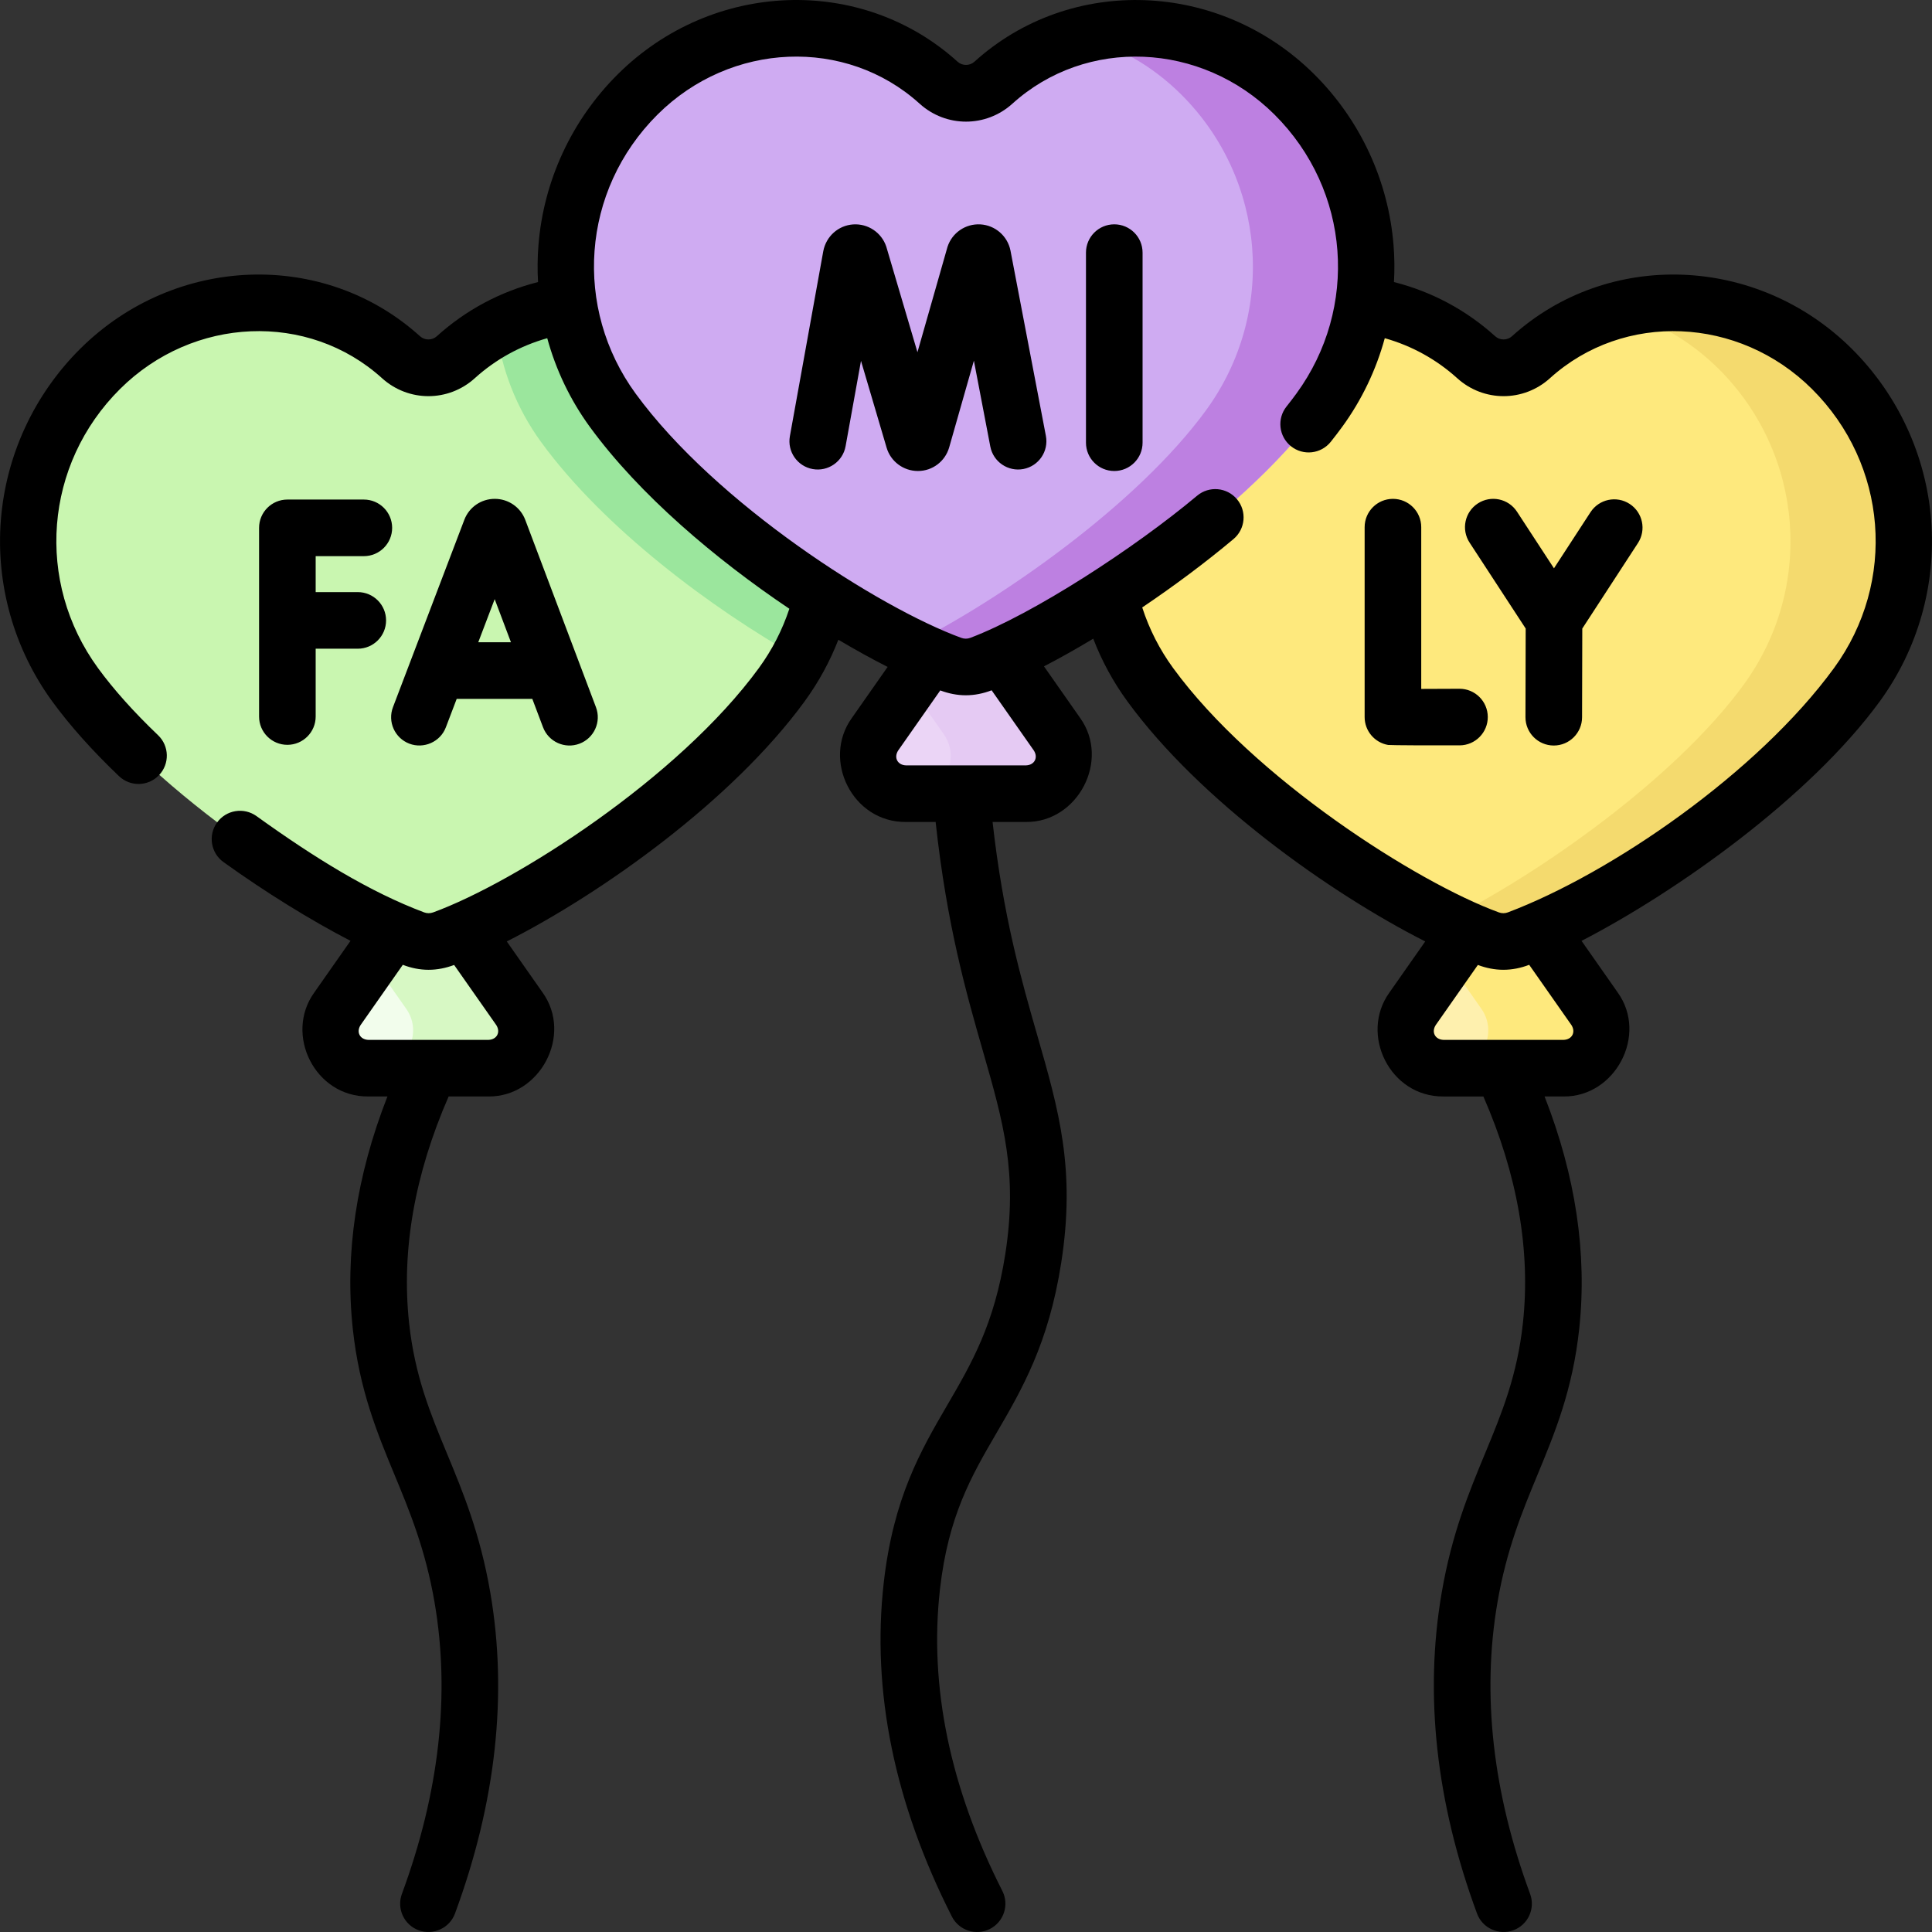
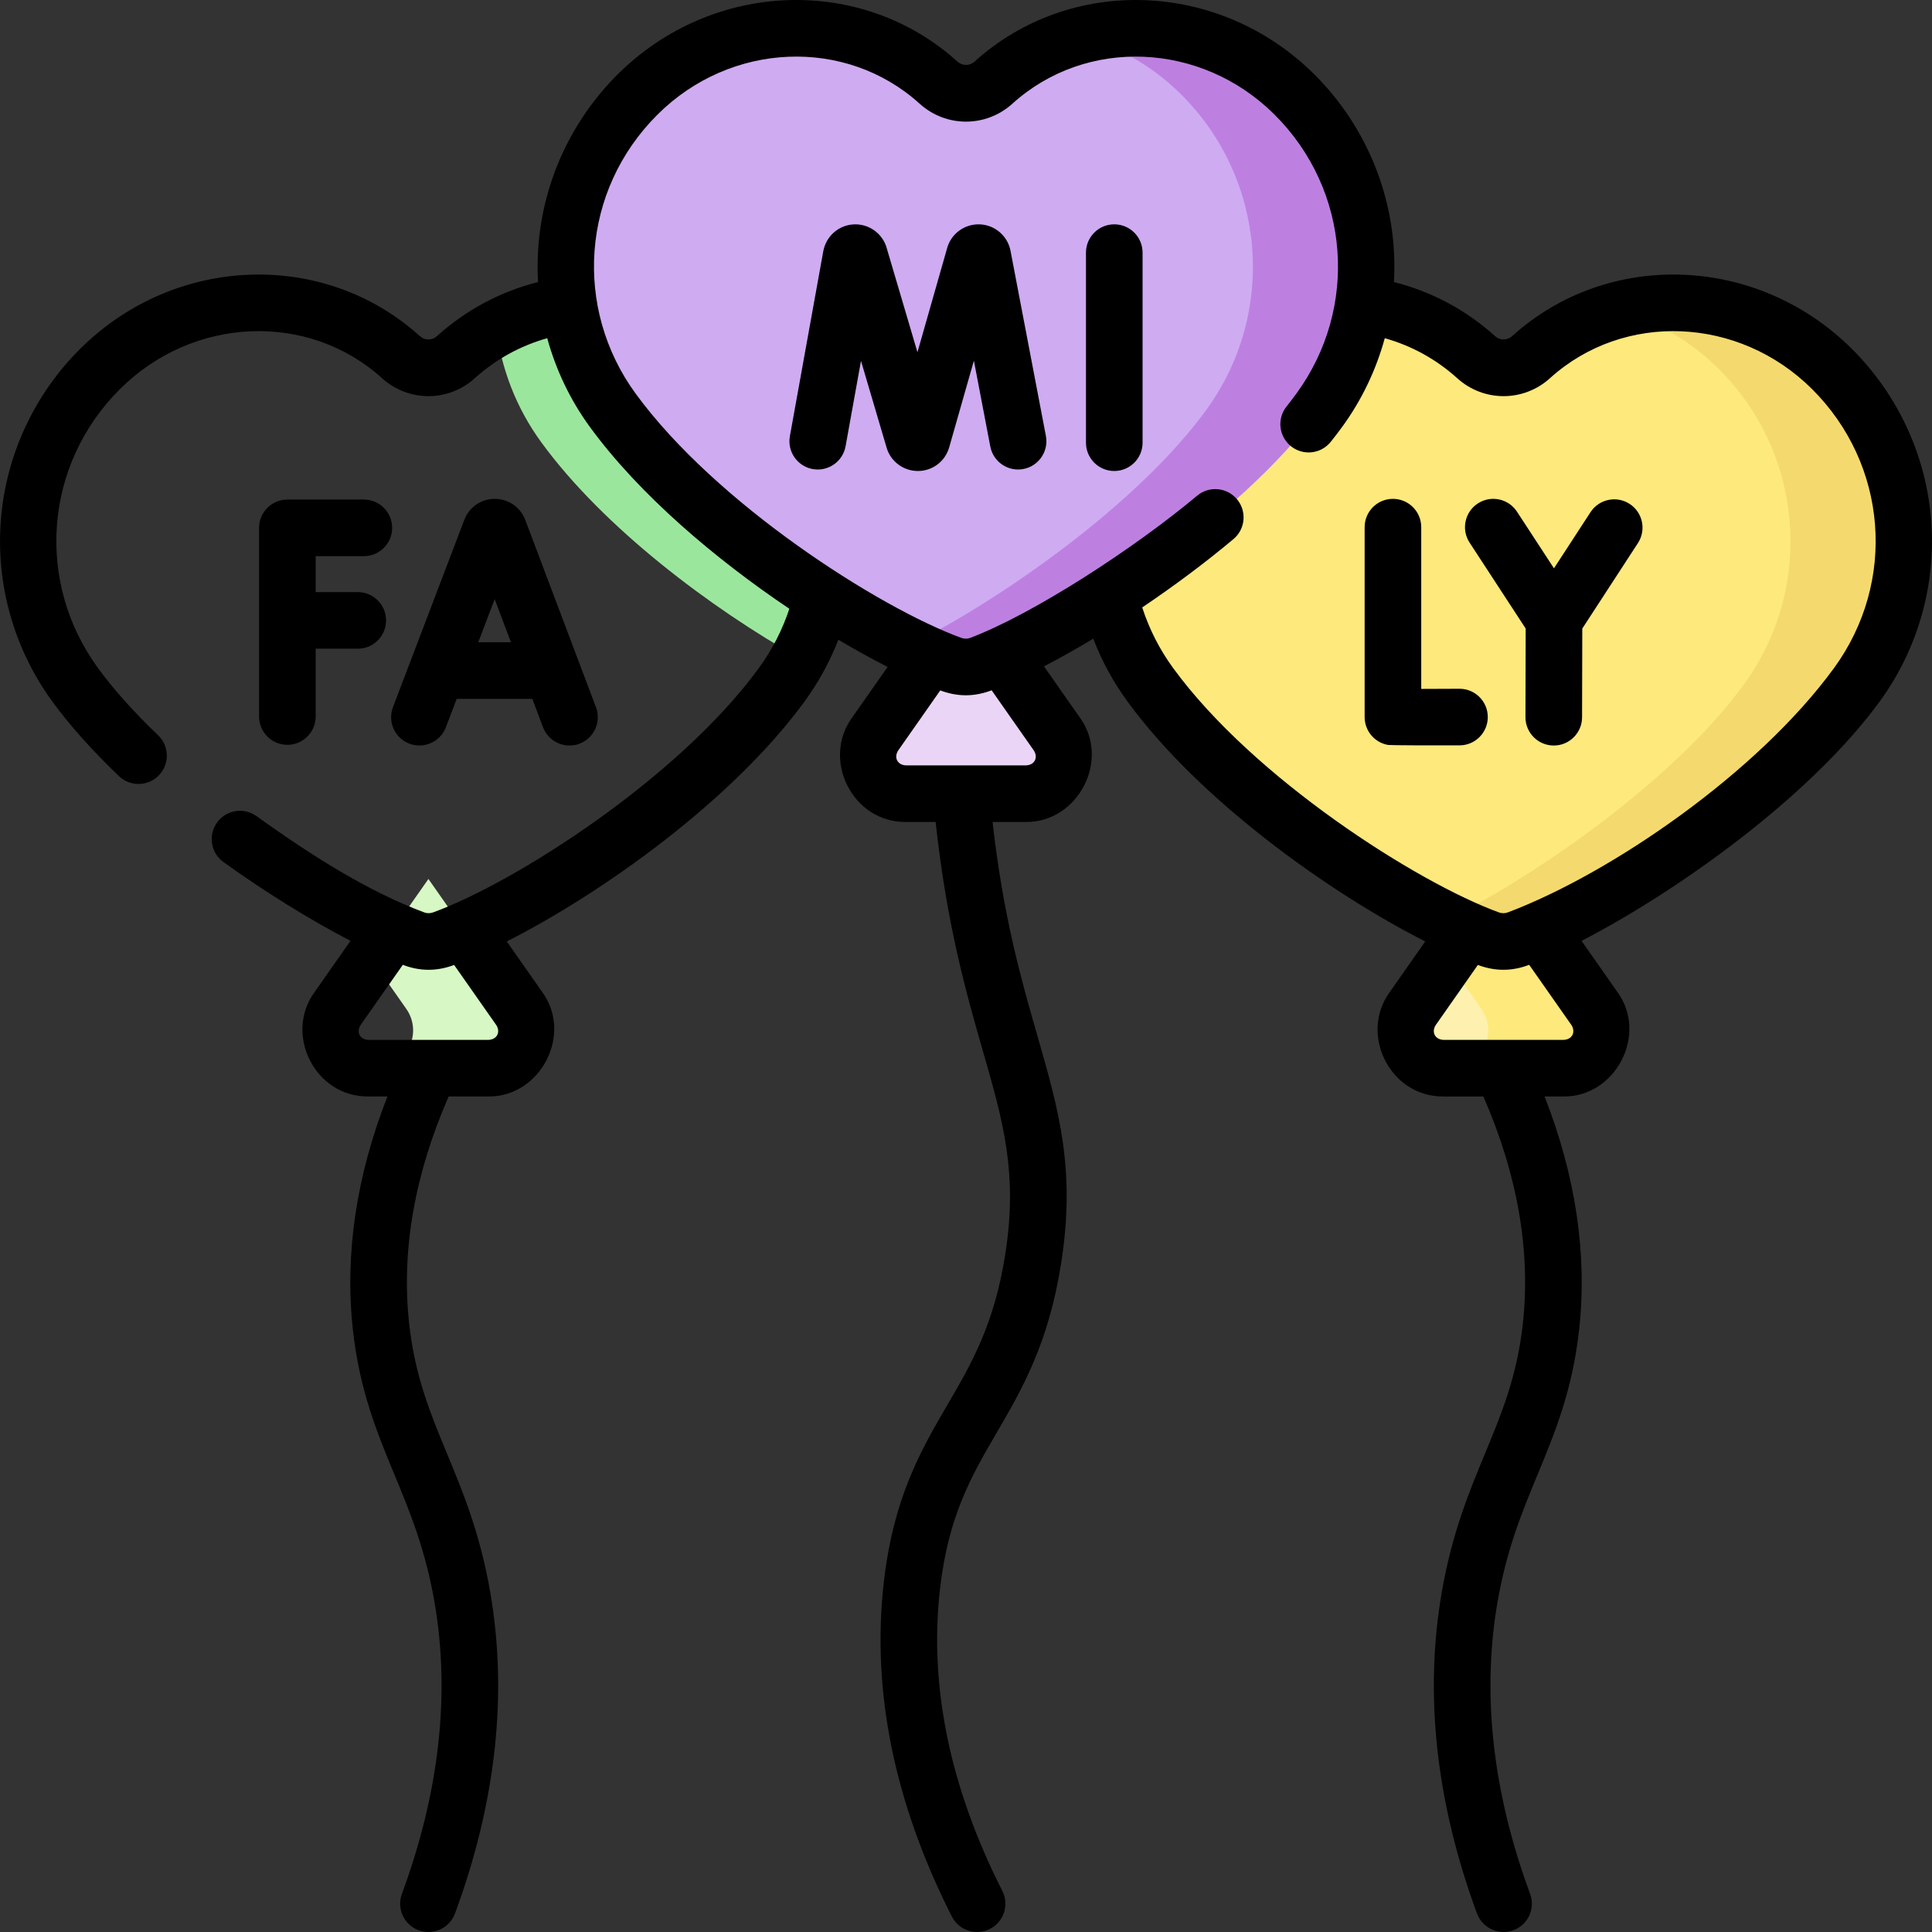
<svg xmlns="http://www.w3.org/2000/svg" id="Capa_1" enable-background="new 0 0 512.008 512.008" height="512" viewBox="0 0 512.008 512.008" width="512">
  <rect x="0" y="0" width="512.008" height="512.008" fill="#333333" stroke="none" />
  <g>
    <g>
      <g>
        <g>
-           <path d="m137.656 267.348-24.117-34.409-24.117 34.409c-4.645 6.627.096 15.74 8.189 15.74h31.855c8.094-.001 12.835-9.113 8.19-15.74z" fill="#f2fdec" />
          <path d="m137.656 267.348-24.116-34.409-15 21.401 9.116 13.007c4.645 6.627-.096 15.74-8.189 15.74h30c8.093 0 12.834-9.112 8.189-15.739z" fill="#d7f8c4" />
-           <path d="m117.331 248.852c-2.453.895-5.135.881-7.577-.042-22.971-8.673-68.65-38.296-89.838-67.342-18.774-25.736-15.997-61.212 6.608-83.696 22.346-22.227 57.43-23.299 79.756-3.1 4.102 3.711 10.418 3.71 14.519-.002 22.315-20.195 57.385-19.15 79.756 3.102 22.605 22.484 25.382 57.96 6.608 83.696-22.466 30.799-66.869 59.008-89.832 67.384z" fill="#c9f6b0" />
        </g>
      </g>
      <g>
        <g>
          <path d="m374.352 267.348 24.117-34.409 24.117 34.409c4.645 6.627-.096 15.74-8.189 15.74h-31.855c-8.094-.001-12.835-9.113-8.19-15.74z" fill="#fef0ae" />
          <path d="m422.585 267.348-24.117-34.409-15 21.401 9.117 13.007c4.645 6.627-.096 15.74-8.189 15.74h30c8.093 0 12.834-9.112 8.189-15.739z" fill="#fee97d" />
          <path d="m394.677 248.852c2.453.895 5.134.881 7.577-.042 22.971-8.673 68.65-38.296 89.838-67.342 18.774-25.736 15.997-61.212-6.608-83.696-22.346-22.227-57.43-23.299-79.756-3.1-4.102 3.711-10.418 3.71-14.519-.002-22.315-20.195-57.385-19.15-79.756 3.102-22.605 22.484-25.382 57.96-6.608 83.696 22.466 30.799 66.869 59.008 89.832 67.384z" fill="#fee97d" />
          <g>
            <path d="m485.484 97.773c-15.649-15.565-37.541-20.741-56.927-15.518 9.803 2.603 19.139 7.771 26.927 15.518 22.604 22.484 25.382 57.96 6.608 83.696-18.184 24.928-54.396 50.268-78.822 62.438 4.172 2.038 8.027 3.712 11.407 4.945 2.453.895 5.135.881 7.577-.042 22.97-8.673 68.65-38.296 89.837-67.342 18.775-25.735 15.997-61.211-6.607-83.695z" fill="#f4da6e" />
          </g>
        </g>
      </g>
      <g>
        <g>
          <path d="m231.887 194.595 24.117-34.409 24.117 34.409c4.645 6.627-.096 15.74-8.189 15.74h-31.855c-8.094-.001-12.835-9.113-8.19-15.74z" fill="#ebd5f6" />
-           <path d="m280.121 194.595-24.117-34.409-15 21.401 9.117 13.007c4.645 6.627-.096 15.74-8.189 15.74h30c8.092 0 12.833-9.112 8.189-15.739z" fill="#e5caf3" />
          <path d="m200.554 97.773c-19.041-18.94-47.277-22.505-69.022-10.697 1.302 10.597 5.238 20.986 11.917 30.141 16.607 22.766 45.194 44.107 68.254 57.079 13.566-24.848 9.421-56.063-11.149-76.523z" fill="#9be69d" />
          <path d="m252.213 176.099c2.453.895 5.135.881 7.577-.042 22.971-8.673 68.65-38.296 89.838-67.342 18.774-25.736 15.997-61.212-6.608-83.696-22.346-22.227-57.43-23.299-79.756-3.1-4.102 3.711-10.418 3.71-14.519-.002-22.315-20.195-57.385-19.15-79.756 3.102-22.605 22.484-25.382 57.96-6.608 83.696 22.466 30.799 66.869 59.008 89.832 67.384z" fill="#cfabf2" />
          <g>
            <path d="m343.019 25.02c-15.648-15.565-37.54-20.741-56.927-15.518 9.803 2.603 19.139 7.771 26.927 15.518 22.605 22.484 25.382 57.96 6.608 83.696-18.184 24.928-54.396 50.268-78.822 62.438 4.172 2.038 8.027 3.712 11.407 4.945 2.453.895 5.135.881 7.577-.042 22.971-8.673 68.65-38.296 89.838-67.342 18.774-25.735 15.997-61.211-6.608-83.695z" fill="#bd80e1" />
          </g>
        </g>
      </g>
    </g>
    <path d="m511.779 137.812c-1.348-17.115-8.809-33.223-21.006-45.357-25.049-24.912-64.615-26.381-90.082-3.343-1.247 1.128-3.198 1.128-4.443.002-7.668-6.945-16.836-11.837-26.827-14.366.182-3.214.151-6.451-.104-9.688-1.348-17.114-8.808-33.223-21.008-45.357-25.047-24.915-64.615-26.381-90.077-3.344-1.249 1.129-3.207 1.129-4.455-.001-25.46-23.042-65.027-21.573-90.077 3.345-12.2 12.135-19.661 28.243-21.009 45.357-.255 3.238-.286 6.474-.104 9.688-9.991 2.529-19.158 7.421-26.825 14.364-1.247 1.127-3.2 1.128-4.447 0-25.464-23.037-65.034-21.568-90.08 3.344-12.198 12.133-19.658 28.241-21.006 45.355-1.348 17.107 3.491 34.183 13.627 48.083 4.652 6.375 10.598 13.034 17.674 19.792 2.992 2.857 7.739 2.755 10.604-.243 2.861-2.995 2.752-7.743-.243-10.604-6.434-6.146-11.789-12.13-15.916-17.786-16.691-22.889-14.236-53.996 5.839-73.964 19.389-19.285 49.891-20.541 69.438-2.855 7.005 6.338 17.57 6.338 24.577-.002 5.517-4.996 12.062-8.594 19.197-10.604 2.291 8.389 6.09 16.369 11.297 23.508 13.121 17.987 33.366 35.095 52.867 48.193-1.845 5.595-4.546 10.87-8.083 15.722-21.292 29.176-64.569 56.809-86.324 64.749-.78.283-1.625.28-2.377-.003-14.378-5.406-28.808-14.288-44.425-25.514-3.364-2.418-8.049-1.652-10.468 1.711-2.418 3.363-1.652 8.05 1.711 10.468 11.232 8.076 23.165 15.438 33.663 20.875l-9.603 13.699c-7.986 11.098.165 27.684 14.33 27.546h5.062c-8.229 21.01-11.327 41.687-9.178 61.605 1.746 16.186 6.475 27.6 11.048 38.638 4.032 9.733 8.201 19.797 10.617 33.828 4.188 24.362 1.275 50.357-8.654 77.263-1.434 3.886.553 8.199 4.439 9.633 3.793 1.4 8.181-.506 9.633-4.439 10.854-29.408 14.004-58.005 9.365-84.999-2.699-15.683-7.194-26.533-11.541-37.026-4.359-10.523-8.477-20.462-9.993-34.506-2.07-19.178 1.458-39.341 10.484-59.996h10.569c13.674.119 22.374-16.301 14.332-27.544l-9.49-13.539c25.066-12.711 59.66-37.219 78.92-63.61 3.718-5.102 6.703-10.578 8.948-16.351 4.536 2.69 8.928 5.111 13.058 7.205l-9.493 13.549c-7.97 11.102.183 27.677 14.335 27.54h7.881c2.962 27.424 8.248 45.824 12.541 60.763 5.385 18.734 9.275 32.269 5.918 53.761-2.907 18.623-8.94 28.976-15.327 39.936-7.051 12.099-14.341 24.61-16.896 47.272-3.224 28.634 2.854 58.356 18.065 88.342 1.895 3.735 6.451 5.136 10.081 3.295 3.694-1.874 5.17-6.387 3.296-10.082-13.863-27.329-19.427-54.204-16.536-79.877 2.201-19.52 8.394-30.147 14.95-41.398 6.806-11.68 13.844-23.757 17.188-45.174 3.869-24.765-.628-40.411-6.321-60.219-4.256-14.808-9.037-31.453-11.868-56.619h8.889c13.664.118 22.36-16.298 14.332-27.545l-9.598-13.692c4.187-2.168 8.581-4.641 13.059-7.334 2.261 5.888 5.282 11.458 9.059 16.633 19.254 26.384 53.841 50.888 78.918 63.604l-9.49 13.539c-7.989 11.104.166 27.683 14.331 27.546h10.57c9.024 20.653 12.552 40.816 10.482 59.996-1.515 14.044-5.633 23.983-9.992 34.506-4.347 10.493-8.842 21.343-11.542 37.028-4.64 26.99-1.488 55.587 9.365 84.997 1.451 3.931 5.829 5.843 9.633 4.439 3.886-1.434 5.874-5.747 4.439-9.633-9.93-26.907-12.842-52.902-8.654-77.261 2.415-14.033 6.585-24.097 10.617-33.83 4.572-11.039 9.301-22.453 11.048-38.638 2.149-19.919-.949-40.596-9.178-61.605h5.061c13.667.119 22.376-16.299 14.332-27.545l-9.598-13.692c25.133-12.977 60.415-37.948 79.026-63.454 10.132-13.897 14.972-30.973 13.623-48.08zm-382.315 137.771h-31.85c-2.222-.085-3.267-2.051-2.048-3.935l11.186-15.958c2.195.852 4.491 1.32 6.833 1.32 2.289 0 4.586-.459 6.768-1.281l11.161 15.922c1.213 1.877.183 3.847-2.05 3.932zm142.47-72.75h-31.86c-2.212-.084-3.258-2.059-2.047-3.936l11.158-15.926c2.179.82 4.449 1.287 6.761 1.287 2.328 0 4.648-.47 6.849-1.322l11.186 15.957c1.208 1.876.18 3.855-2.047 3.94zm142.46 72.75h-31.85c-2.221-.084-3.267-2.051-2.049-3.935l11.16-15.921c2.178.821 4.455 1.282 6.761 1.282 2.326 0 4.645-.469 6.84-1.319l11.188 15.959c1.213 1.878.183 3.85-2.05 3.934zm71.641-98.531c-20.252 27.771-59.111 54.433-86.428 64.743-.757.286-1.604.287-2.362.012-21.774-7.947-65.052-35.58-86.343-64.756-3.605-4.94-6.344-10.331-8.197-16.069 8.401-5.663 16.711-11.853 24.18-18.114 3.174-2.661 3.59-7.391.93-10.565-2.662-3.175-7.392-3.591-10.566-.93-16.594 13.911-43.441 31.364-60.106 37.667-.758.287-1.596.291-2.359.013-21.778-7.944-65.057-35.577-86.343-64.757-16.456-22.559-14.491-53.738 5.838-73.959 19.392-19.289 49.891-20.545 69.434-2.858 7.008 6.342 17.577 6.342 24.584.002 19.544-17.685 50.044-16.43 69.435 2.856 20.239 20.131 22.341 51.331 5.837 73.959-.825 1.131-1.706 2.285-2.62 3.43-2.584 3.237-2.055 7.956 1.183 10.54 3.238 2.585 7.957 2.054 10.54-1.182 1.049-1.314 2.063-2.643 3.017-3.948 5.207-7.139 9.005-15.119 11.297-23.508 7.135 2.011 13.68 5.609 19.198 10.606 7.006 6.34 17.571 6.338 24.573.001 19.549-17.685 50.051-16.429 69.44 2.855 20.073 19.969 22.529 51.075 5.838 73.962zm-389.612-44.663h-20.266c-4.142 0-7.5 3.358-7.5 7.5v50.002c0 4.142 3.358 7.5 7.5 7.5s7.5-3.358 7.5-7.5v-17.975h11.156c4.142 0 7.5-3.358 7.5-7.5s-3.358-7.5-7.5-7.5h-11.156v-9.527h12.766c4.142 0 7.5-3.358 7.5-7.5s-3.358-7.5-7.5-7.5zm335.459 1.157c-3.472-2.259-8.118-1.277-10.377 2.194l-9.682 14.873-9.8-15.009c-2.267-3.469-6.915-4.444-10.381-2.179-3.468 2.265-4.444 6.912-2.18 10.38l14.865 22.765-.058 23.487c-.01 4.142 3.34 7.508 7.481 7.519h.019c4.134 0 7.49-3.346 7.5-7.481l.058-23.515 14.748-22.656c2.26-3.472 1.279-8.118-2.193-10.378zm-323.399 63.538c3.778 1.439 8.192-.42 9.678-4.339l2.871-7.538h20.036l2.836 7.516c1.462 3.874 5.789 5.831 9.665 4.369 3.875-1.462 5.832-5.79 4.369-9.665l-18.742-49.664c-1.279-3.361-4.483-5.56-8.073-5.56-.003 0-.006 0-.009 0-3.58 0-6.779 2.191-8.057 5.54l-18.914 49.662c-1.473 3.872.469 8.205 4.34 9.679zm22.613-38.301 4.311 11.424h-8.662zm255.69 23.75c-.015 0-.029 0-.043 0-3.438.02-7.062.034-10.096.04v-42.868c0-4.142-3.357-7.5-7.5-7.5s-7.5 3.358-7.5 7.5v50.329c0 3.652 2.63 6.773 6.229 7.392.542.093 13.171.141 18.95.108 4.143-.023 7.481-3.4 7.458-7.542-.022-4.129-3.375-7.459-7.498-7.459zm-119.005-116.168c-.783-3.841-4.062-6.679-7.976-6.9-3.928-.215-7.493 2.227-8.705 5.956-.081.25-7.884 27.651-7.964 27.922-.081-.269-8.185-27.759-8.267-28.001-1.249-3.717-4.846-6.125-8.766-5.868-3.913.263-7.163 3.135-7.92 7.072l-8.854 49.052c-.736 4.076 1.973 7.977 6.049 8.713 4.076.731 7.978-1.972 8.713-6.049l4.083-22.624 6.795 23.031c1.081 3.654 4.47 6.153 8.271 6.153h.045c3.831 0 7.188-2.551 8.251-6.23l6.558-23.006 4.349 22.751c.777 4.07 4.712 6.736 8.774 5.959 4.068-.778 6.736-4.706 5.958-8.774zm27.516-6.914c-4.143 0-7.5 3.358-7.5 7.5v50.371c0 4.142 3.357 7.5 7.5 7.5s7.5-3.358 7.5-7.5v-50.371c0-4.142-3.357-7.5-7.5-7.5z" />
  </g>
</svg>